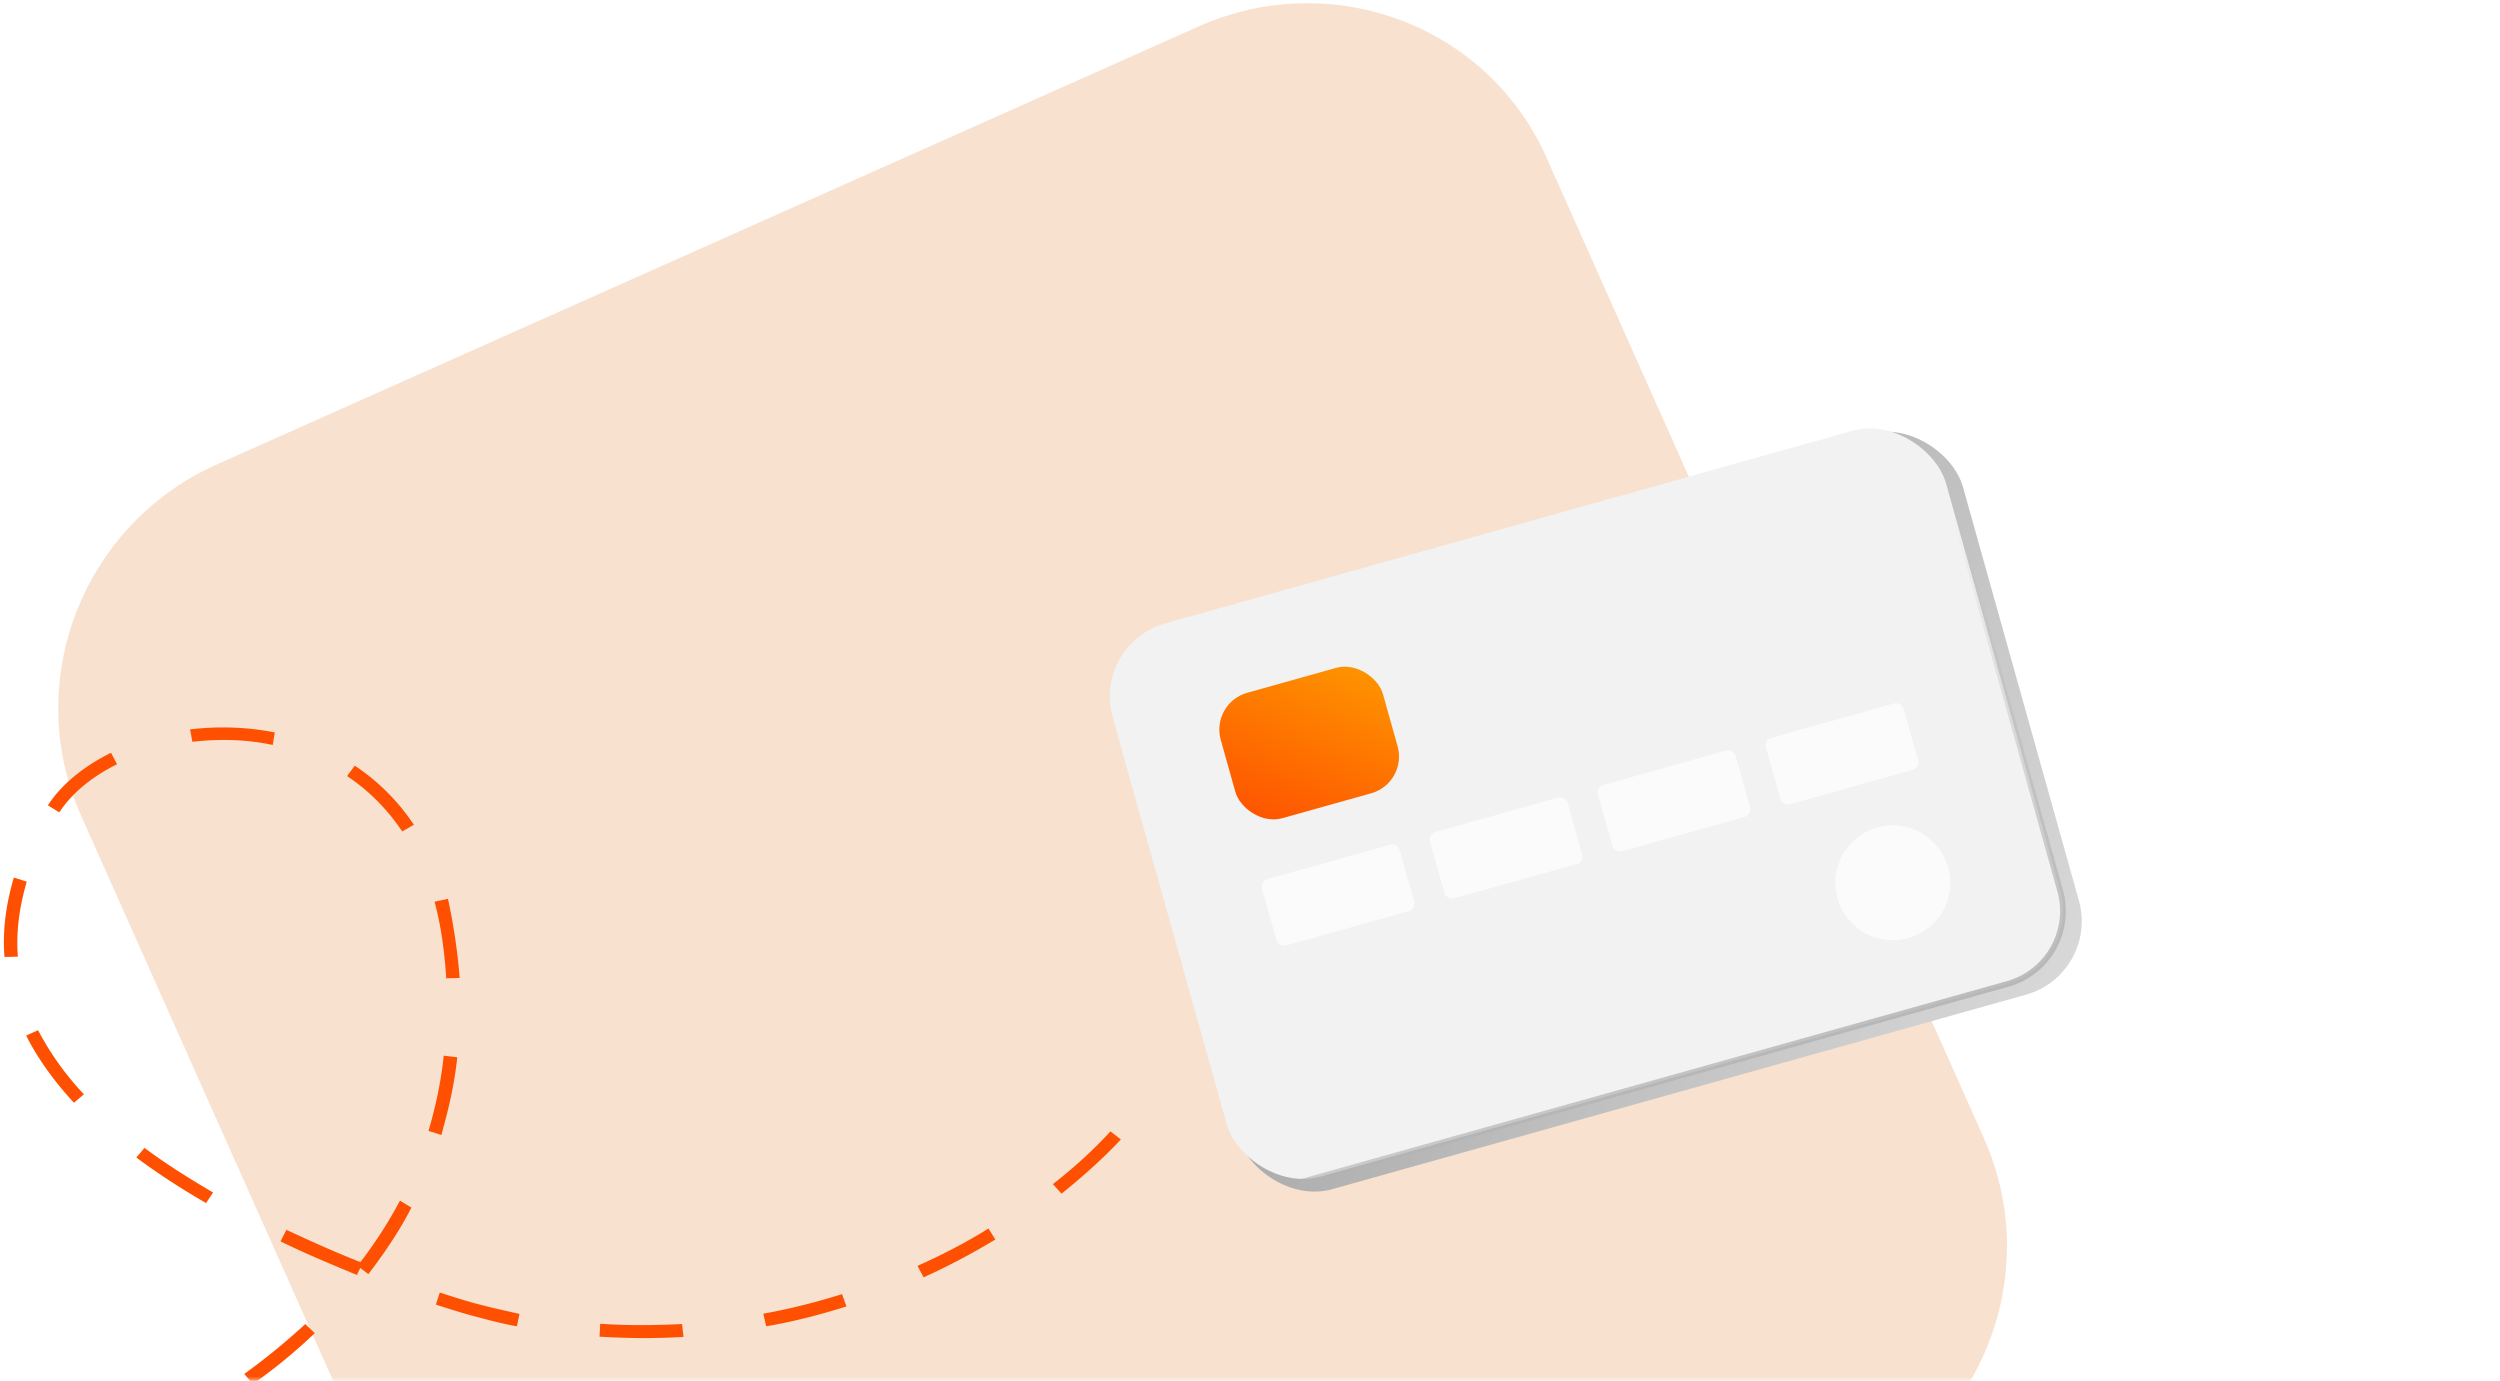
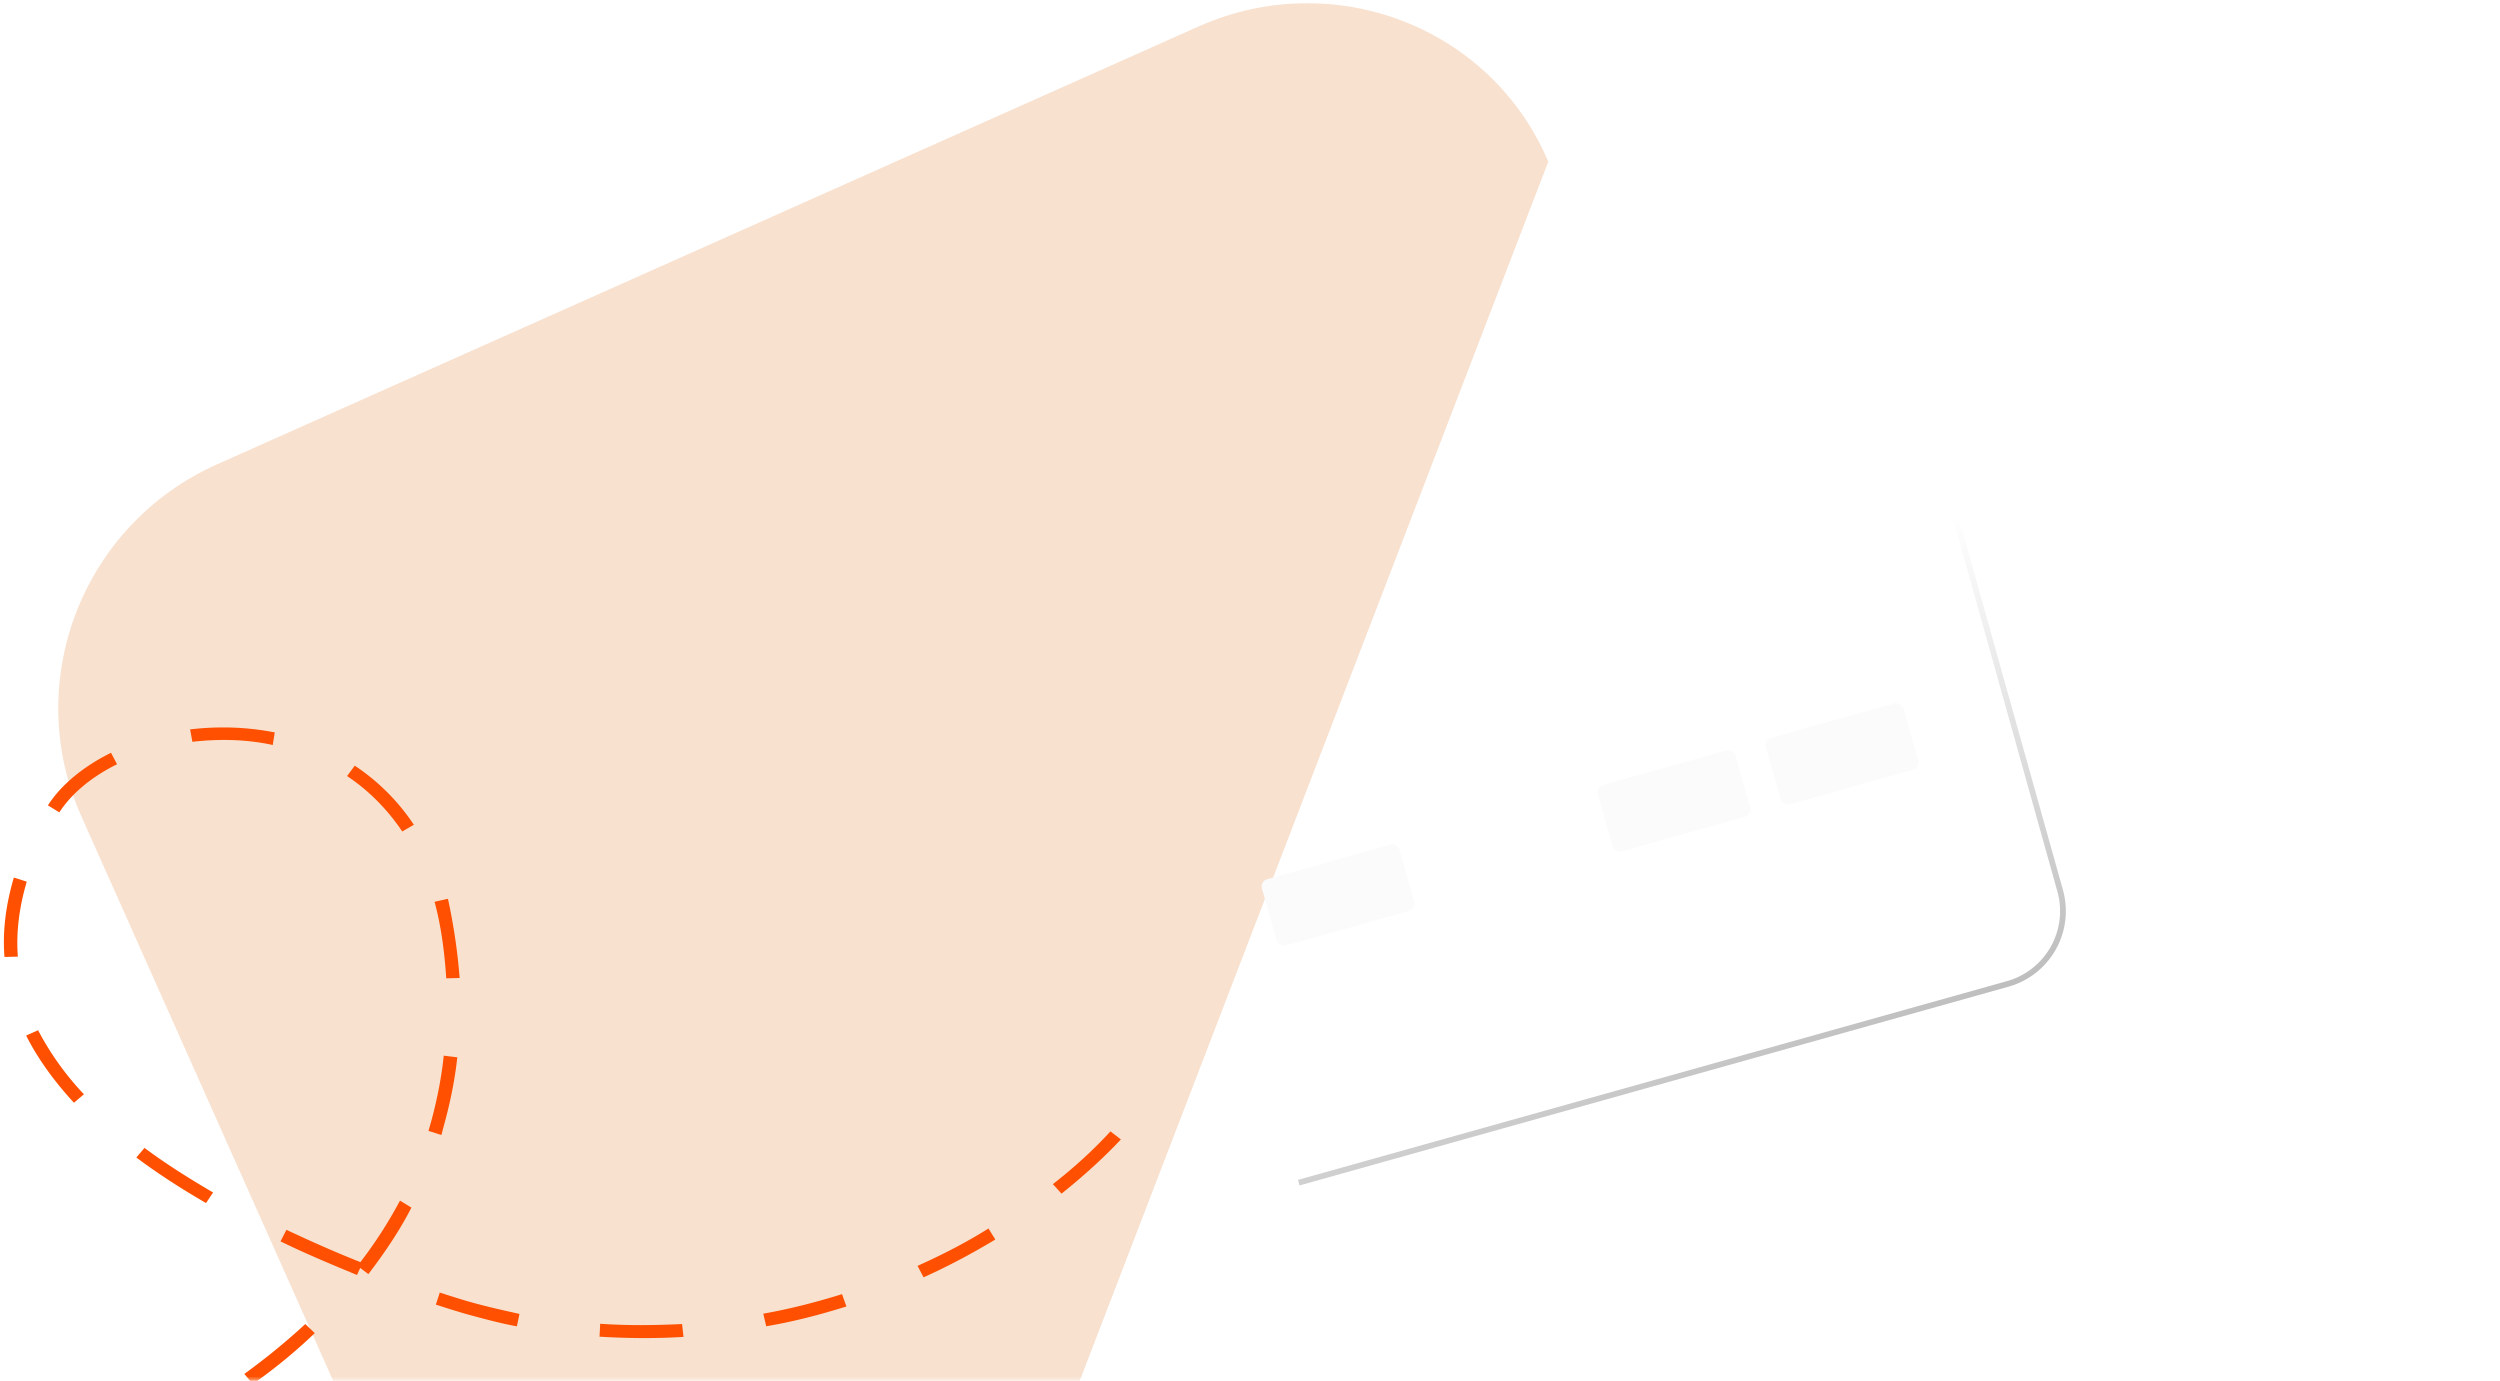
<svg xmlns="http://www.w3.org/2000/svg" width="277" height="153" fill="none">
  <mask id="b" style="mask-type:alpha" maskUnits="userSpaceOnUse" x="0" y="0" width="277" height="153">
    <path fill="url(#a)" d="M0 0h277v153H0z" />
  </mask>
  <g mask="url(#b)">
-     <path d="M132.782 2.94 24.044 51.45C9.114 58.11 2.378 75.567 9.006 90.425l48.272 108.209c6.628 14.858 24.119 21.508 39.05 14.848L204.783 165.1c14.93-6.661 21.666-24.119 15.038-38.976L171.55 17.914C165.203 2.931 147.713-3.72 132.782 2.941Z" fill="#F8E1CF" />
-     <rect x="122.046" y="71.933" width="96.76" height="64.507" rx="8.445" transform="rotate(-15.659 122.046 71.933)" fill="url(#c)" />
-     <rect x="121" y="71.345" width="95.911" height="63.658" rx="8.445" transform="rotate(-15.659 121 71.345)" fill="#F2F2F2" />
+     <path d="M132.782 2.94 24.044 51.45C9.114 58.11 2.378 75.567 9.006 90.425l48.272 108.209c6.628 14.858 24.119 21.508 39.05 14.848c14.93-6.661 21.666-24.119 15.038-38.976L171.55 17.914C165.203 2.931 147.713-3.72 132.782 2.941Z" fill="#F8E1CF" />
    <g filter="url(#d)">
-       <circle cx="210.228" cy="98.782" r="6.366" transform="rotate(-15.659 210.228 98.782)" fill="#FBFBFB" />
-     </g>
+       </g>
    <g filter="url(#e)">
      <rect width="15.843" height="7.639" rx=".844" transform="rotate(164.341 71.723 61.665) skewX(.081)" fill="#FBFBFB" />
    </g>
    <g filter="url(#f)">
-       <rect width="15.843" height="7.639" rx=".844" transform="rotate(164.341 81.388 60.336) skewX(.081)" fill="#FBFBFB" />
-     </g>
+       </g>
    <g filter="url(#g)">
      <rect width="15.843" height="7.639" rx=".844" transform="rotate(164.341 91.053 59.007) skewX(.081)" fill="#FBFBFB" />
    </g>
    <g filter="url(#h)">
      <rect width="15.843" height="7.639" rx=".844" transform="rotate(164.341 100.718 57.678) skewX(.081)" fill="#FBFBFB" />
    </g>
    <path d="m214.966 51.176 13.296 47.501a8.381 8.381 0 0 1-5.817 10.343l-78.543 22.017" stroke="url(#i)" stroke-width=".639" />
    <g filter="url(#j)">
-       <rect x="134.603" y="78.992" width="18.673" height="14.429" rx="4.222" transform="rotate(-15.659 134.603 78.992)" fill="url(#k)" />
-     </g>
+       </g>
    <path d="M124.195 126.248c-1.957 2.091-4.203 4.103-6.576 6.01l-.959-1.056c2.355-1.839 4.511-3.803 6.377-5.845l1.158.891Zm-13.912 11.09c-2.59 1.558-5.216 2.96-7.951 4.189l-.669-1.269c2.735-1.228 5.343-2.563 7.86-4.141l.76 1.221Zm-16.498 7.419c-2.88.899-5.885 1.692-8.89 2.194l-.325-1.395c2.933-.521 5.848-1.265 8.727-2.165l.488 1.366Zm-18.052 3.371c-3.077.192-6.173.162-9.305-.024l.074-1.433c2.969.215 6.082.177 9.07.033l.161 1.424Zm-18.464-1.171c-1.629-.291-3.294-.737-4.887-1.164-1.375-.368-2.733-.805-4.09-1.241l.436-1.336c1.357.436 2.642.853 4.017 1.222 1.593.427 3.204.786 4.815 1.145l-.29 1.374Zm-7.965-22.69-.399 1.491-1.43-.455c.799-2.692 1.399-5.509 1.69-8.336l1.503.184c-.255 2.401-.746 4.812-1.364 7.116Zm-3.718 9.536c-1.306 2.556-2.974 5.014-4.768 7.366l-.904-.678-.363.775c-3.004-1.241-5.863-2.443-8.47-3.722l.654-1.278c2.551 1.192 5.32 2.442 8.197 3.576a48.776 48.776 0 0 0 4.387-6.814l1.267.775Zm5.343-25.443-1.485.038c-.196-3.031-.592-5.897-1.296-8.483l1.485-.328a65.315 65.315 0 0 1 1.296 8.773Zm-16.054 39.352a58.905 58.905 0 0 1-6.866 5.642l-.94-1.124a73.567 73.567 0 0 0 6.757-5.525l1.05 1.007Zm10.98-56.328-1.285.745c-1.664-2.48-3.744-4.563-6.114-6.142l.852-1.152a23.385 23.385 0 0 1 6.548 6.549ZM20.42 158.22c-2.553 1.422-5.252 2.805-8.059 4.014l-.669-1.268c2.735-1.229 5.415-2.544 7.969-3.967l.76 1.221Zm3.19-26.093-.78 1.171c-2.822-1.628-5.464-3.353-7.725-5.048l.906-1.065c2.261 1.695 4.849 3.333 7.599 4.942Zm6.612-49.582c-2.86-.621-5.865-.7-8.906-.353l-.253-1.375c3.205-.376 6.355-.258 9.378.334l-.219 1.394ZM9.3 121.247l-1.105.939c-2.224-2.412-4.033-4.93-5.298-7.448l1.322-.59a31.833 31.833 0 0 0 5.081 7.099Zm3.67-36.57c-2.862 1.413-5.072 3.29-6.396 5.333l-1.266-.775c1.468-2.294 3.95-4.317 6.992-5.826l.67 1.269ZM1.98 105.995l-1.484.038c-.233-2.895.167-5.839 1.039-8.801l1.43.456c-.835 2.827-1.2 5.634-.985 8.307Z" fill="#FE5000" />
  </g>
  <defs>
    <filter id="d" x="203.354" y="91.446" width="13.242" height="13.704" filterUnits="userSpaceOnUse" color-interpolation-filters="sRGB">
      <feFlood flood-opacity="0" result="BackgroundImageFix" />
      <feBlend in="SourceGraphic" in2="BackgroundImageFix" result="shape" />
      <feColorMatrix in="SourceAlpha" values="0 0 0 0 0 0 0 0 0 0 0 0 0 0 0 0 0 0 127 0" result="hardAlpha" />
      <feOffset dx="-.507" dy="-.969" />
      <feGaussianBlur stdDeviation=".798" />
      <feComposite in2="hardAlpha" operator="arithmetic" k2="-1" k3="1" />
      <feColorMatrix values="0 0 0 0 0 0 0 0 0 0 0 0 0 0 0 0 0 0 0.15 0" />
      <feBlend in2="shape" result="effect1_innerShadow_5034_1020" />
    </filter>
    <filter id="e" x="139.792" y="93.558" width="17.439" height="12.205" filterUnits="userSpaceOnUse" color-interpolation-filters="sRGB">
      <feFlood flood-opacity="0" result="BackgroundImageFix" />
      <feBlend in="SourceGraphic" in2="BackgroundImageFix" result="shape" />
      <feColorMatrix in="SourceAlpha" values="0 0 0 0 0 0 0 0 0 0 0 0 0 0 0 0 0 0 127 0" result="hardAlpha" />
      <feOffset dx="-.507" dy="-.969" />
      <feGaussianBlur stdDeviation=".798" />
      <feComposite in2="hardAlpha" operator="arithmetic" k2="-1" k3="1" />
      <feColorMatrix values="0 0 0 0 0 0 0 0 0 0 0 0 0 0 0 0 0 0 0.15 0" />
      <feBlend in2="shape" result="effect1_innerShadow_5034_1020" />
    </filter>
    <filter id="f" x="158.404" y="88.34" width="17.439" height="12.205" filterUnits="userSpaceOnUse" color-interpolation-filters="sRGB">
      <feFlood flood-opacity="0" result="BackgroundImageFix" />
      <feBlend in="SourceGraphic" in2="BackgroundImageFix" result="shape" />
      <feColorMatrix in="SourceAlpha" values="0 0 0 0 0 0 0 0 0 0 0 0 0 0 0 0 0 0 127 0" result="hardAlpha" />
      <feOffset dx="-.507" dy="-.969" />
      <feGaussianBlur stdDeviation=".798" />
      <feComposite in2="hardAlpha" operator="arithmetic" k2="-1" k3="1" />
      <feColorMatrix values="0 0 0 0 0 0 0 0 0 0 0 0 0 0 0 0 0 0 0.15 0" />
      <feBlend in2="shape" result="effect1_innerShadow_5034_1020" />
    </filter>
    <filter id="g" x="177.017" y="83.123" width="17.439" height="12.205" filterUnits="userSpaceOnUse" color-interpolation-filters="sRGB">
      <feFlood flood-opacity="0" result="BackgroundImageFix" />
      <feBlend in="SourceGraphic" in2="BackgroundImageFix" result="shape" />
      <feColorMatrix in="SourceAlpha" values="0 0 0 0 0 0 0 0 0 0 0 0 0 0 0 0 0 0 127 0" result="hardAlpha" />
      <feOffset dx="-.507" dy="-.969" />
      <feGaussianBlur stdDeviation=".798" />
      <feComposite in2="hardAlpha" operator="arithmetic" k2="-1" k3="1" />
      <feColorMatrix values="0 0 0 0 0 0 0 0 0 0 0 0 0 0 0 0 0 0 0.15 0" />
      <feBlend in2="shape" result="effect1_innerShadow_5034_1020" />
    </filter>
    <filter id="h" x="195.629" y="77.906" width="17.439" height="12.205" filterUnits="userSpaceOnUse" color-interpolation-filters="sRGB">
      <feFlood flood-opacity="0" result="BackgroundImageFix" />
      <feBlend in="SourceGraphic" in2="BackgroundImageFix" result="shape" />
      <feColorMatrix in="SourceAlpha" values="0 0 0 0 0 0 0 0 0 0 0 0 0 0 0 0 0 0 127 0" result="hardAlpha" />
      <feOffset dx="-.507" dy="-.969" />
      <feGaussianBlur stdDeviation=".798" />
      <feComposite in2="hardAlpha" operator="arithmetic" k2="-1" k3="1" />
      <feColorMatrix values="0 0 0 0 0 0 0 0 0 0 0 0 0 0 0 0 0 0 0.15 0" />
      <feBlend in2="shape" result="effect1_innerShadow_5034_1020" />
    </filter>
    <filter id="j" x="135.584" y="74.934" width="19.911" height="16.97" filterUnits="userSpaceOnUse" color-interpolation-filters="sRGB">
      <feFlood flood-opacity="0" result="BackgroundImageFix" />
      <feBlend in="SourceGraphic" in2="BackgroundImageFix" result="shape" />
      <feColorMatrix in="SourceAlpha" values="0 0 0 0 0 0 0 0 0 0 0 0 0 0 0 0 0 0 127 0" result="hardAlpha" />
      <feOffset dx="-.484" dy="-1.09" />
      <feComposite in2="hardAlpha" operator="arithmetic" k2="-1" k3="1" />
      <feColorMatrix values="0 0 0 0 0 0 0 0 0 0 0 0 0 0 0 0 0 0 0.12 0" />
      <feBlend in2="shape" result="effect1_innerShadow_5034_1020" />
    </filter>
    <linearGradient id="a" x1="0" y1="153" x2="277" y2="153" gradientUnits="userSpaceOnUse">
      <stop stop-color="#F3F5F7" />
      <stop offset="1" stop-color="#E6F2F9" />
    </linearGradient>
    <linearGradient id="c" x1="140.585" y1="42.26" x2="225.56" y2="127.562" gradientUnits="userSpaceOnUse">
      <stop stop-color="#8D8D8D" />
      <stop offset="1" stop-color="#D9D9D9" />
    </linearGradient>
    <linearGradient id="i" x1="216.426" y1="123.621" x2="191.32" y2="68.686" gradientUnits="userSpaceOnUse">
      <stop stop-color="#AFAFAF" />
      <stop offset="1" stop-color="#B8B8B8" stop-opacity="0" />
    </linearGradient>
    <linearGradient id="k" x1="134.603" y1="93.421" x2="148.565" y2="75.352" gradientUnits="userSpaceOnUse">
      <stop stop-color="#FE5000" />
      <stop offset="1" stop-color="#FE9800" />
    </linearGradient>
  </defs>
</svg>